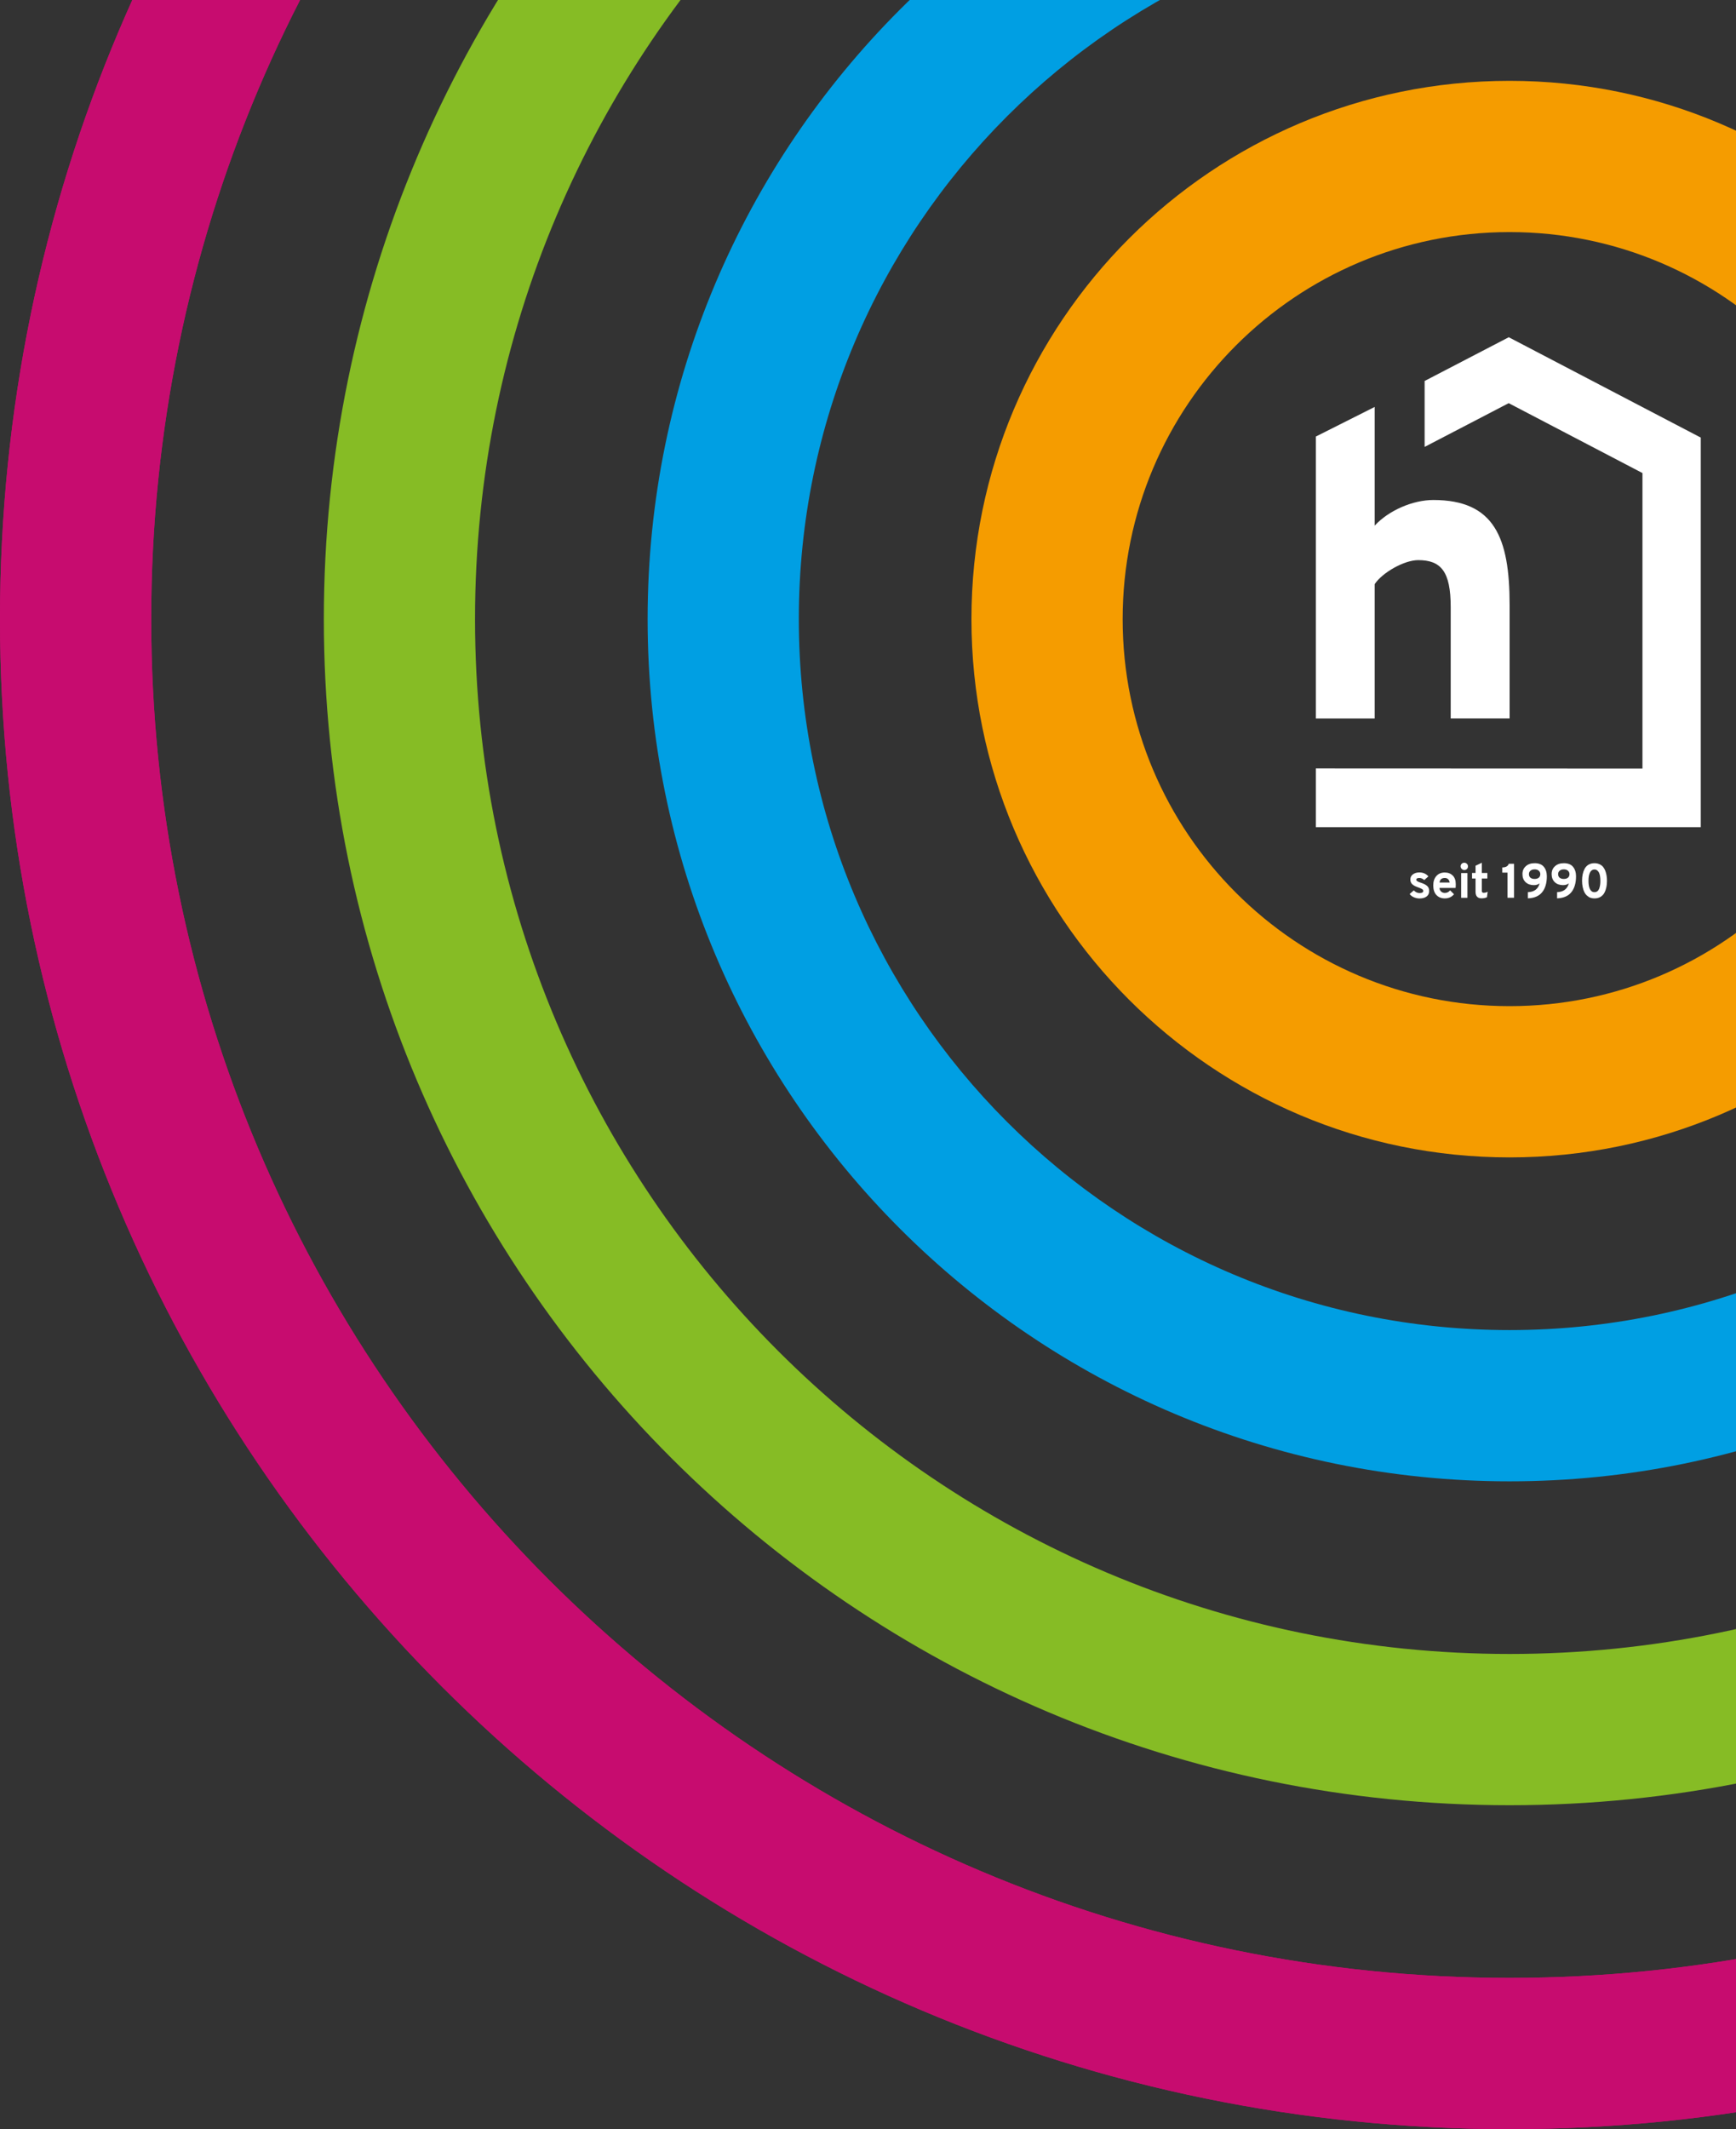
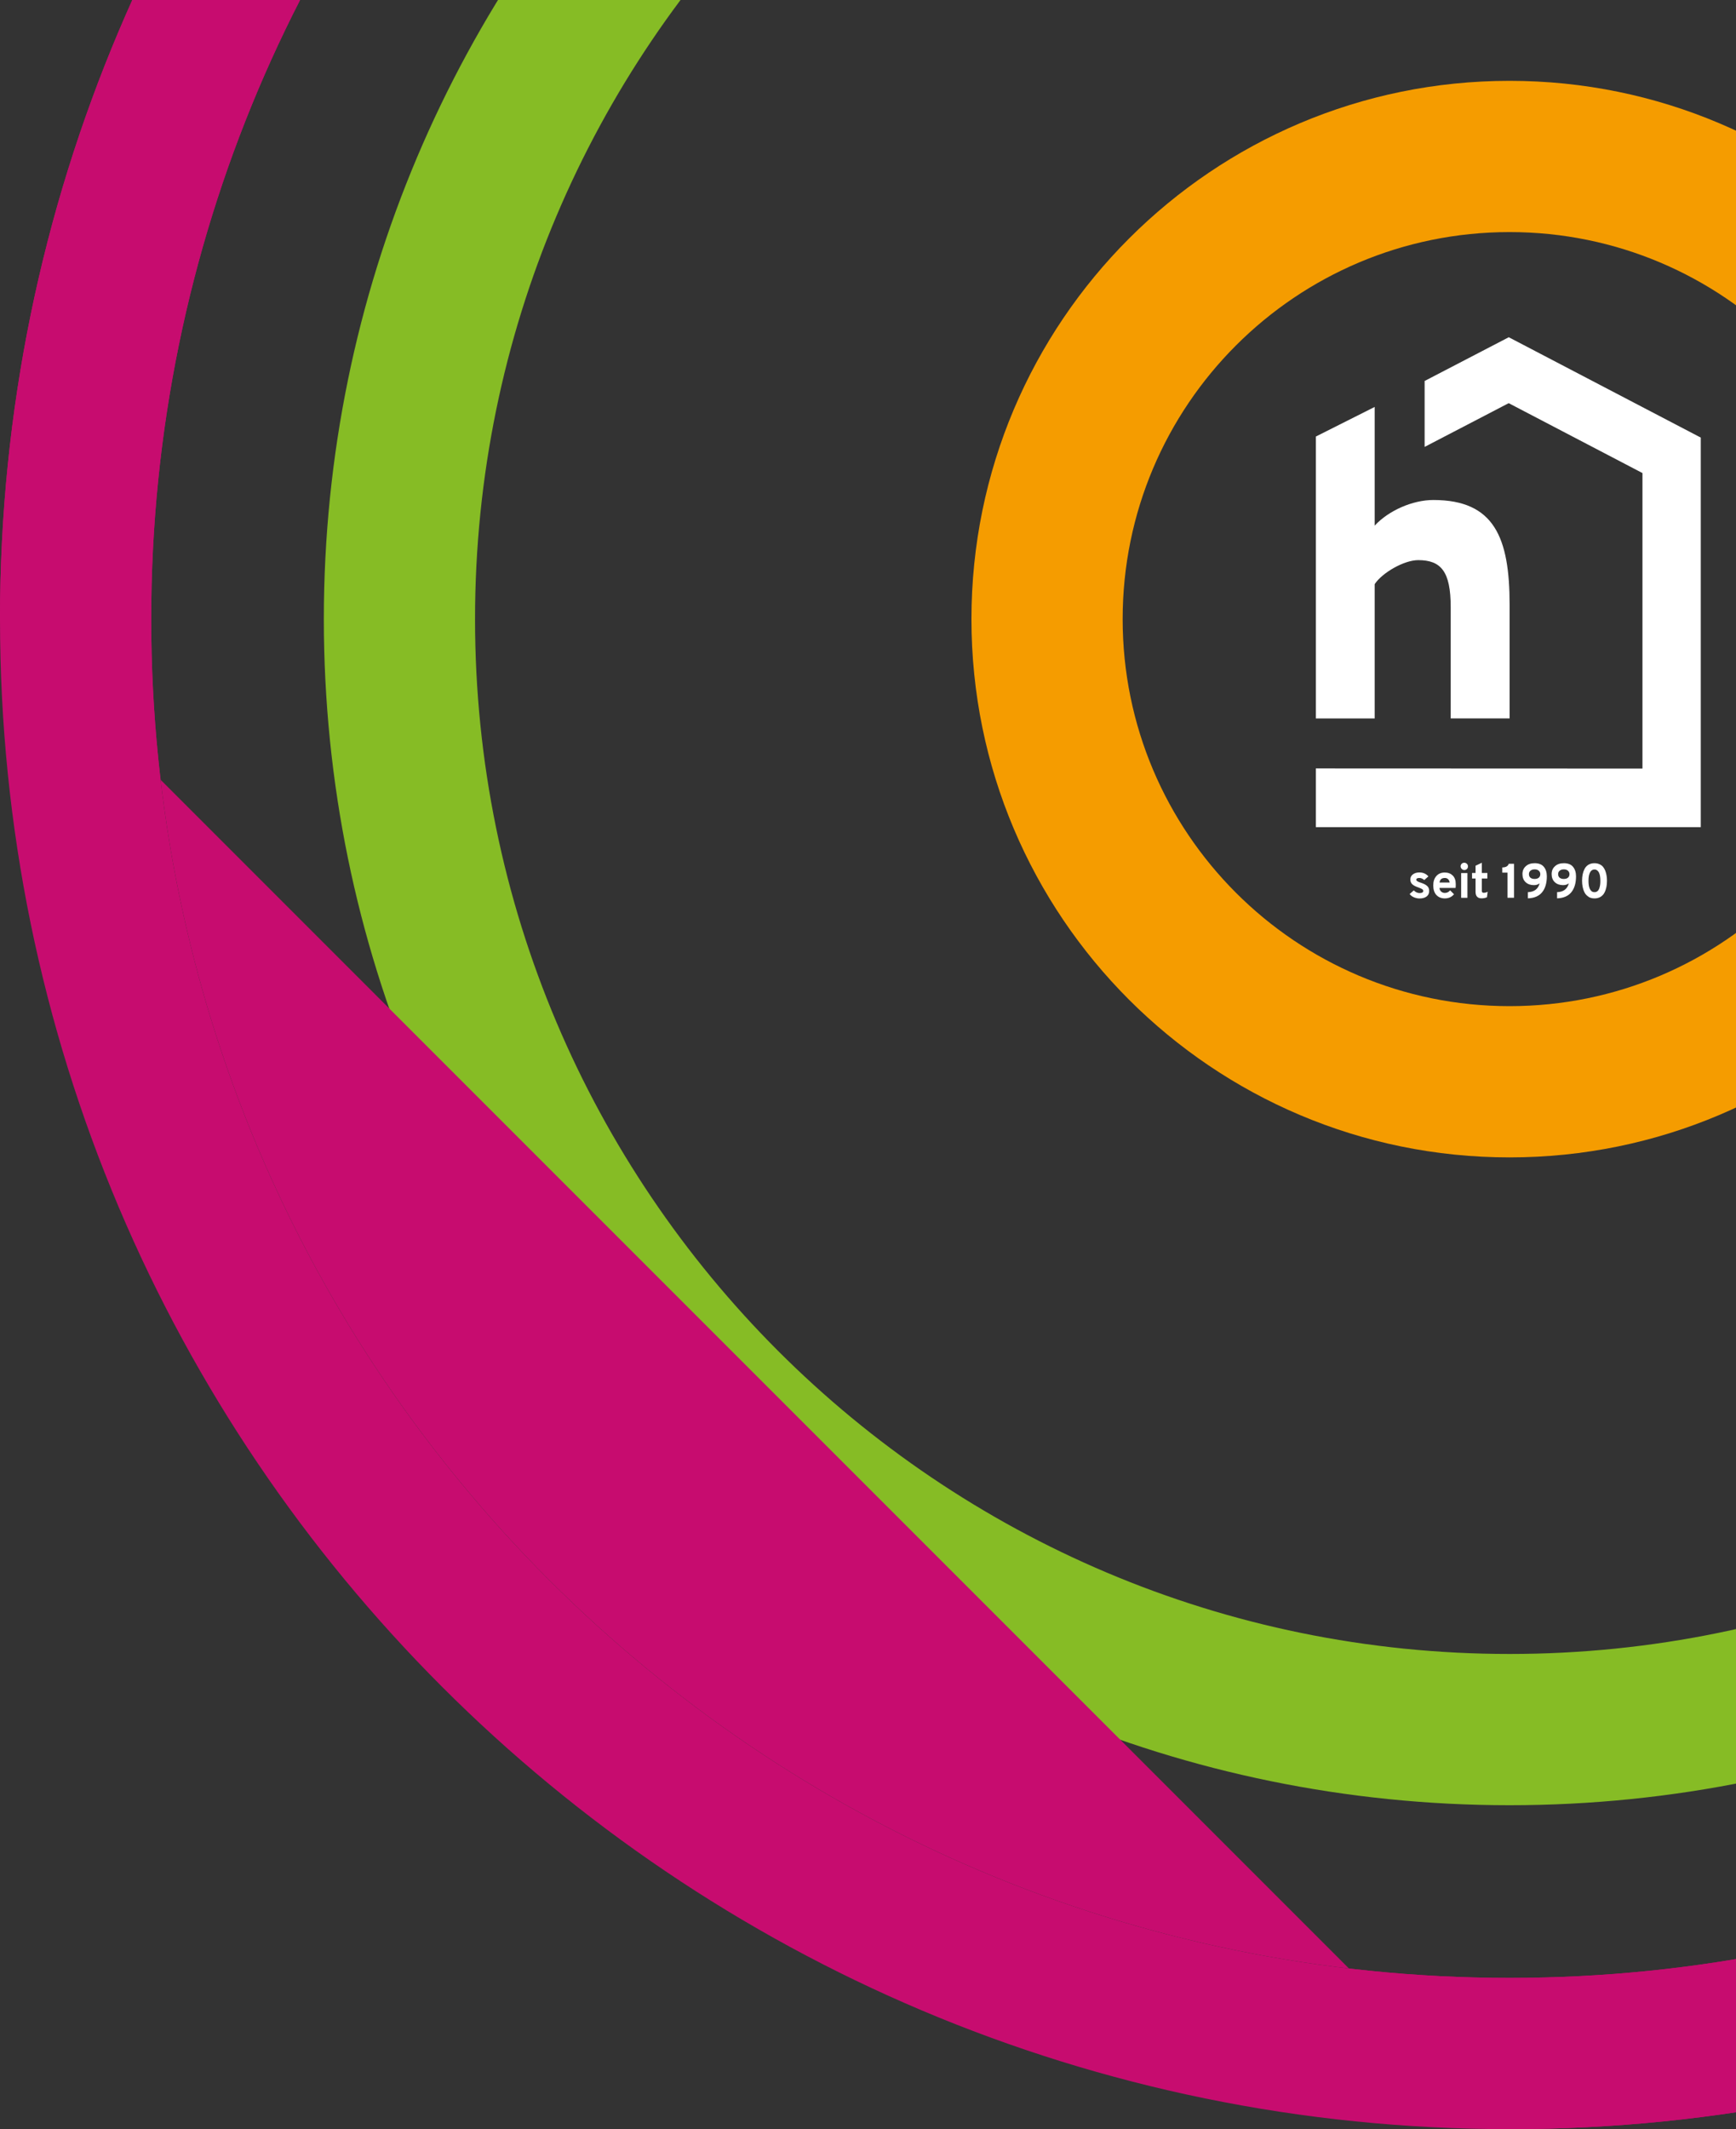
<svg xmlns="http://www.w3.org/2000/svg" width="690" height="846" viewBox="0 0 690 846" fill="none">
  <rect x="0" y="0" width="690" height="846" fill="#333333" stroke="none" />
  <path d="M567.735 348.234C566.832 347.174 565.62 346.657 564.151 346.657C563.119 346.657 562.268 346.915 561.598 347.407C560.928 347.898 560.567 348.57 560.567 349.449C560.567 350.251 560.825 350.897 561.366 351.389C561.907 351.88 562.758 352.294 563.919 352.682C564.589 352.94 565.053 353.147 565.311 353.328C565.569 353.509 565.698 353.716 565.698 354C565.698 354.569 565.208 354.854 564.228 354.854C563.403 354.854 562.629 354.492 561.933 353.794L560.283 355.216C560.67 355.759 561.211 356.198 561.933 356.509C562.655 356.819 563.403 357 564.202 357C565.388 357 566.317 356.741 567.013 356.224C567.709 355.707 568.044 354.957 568.044 354.026C568.044 353.147 567.76 352.449 567.193 351.984C566.626 351.492 565.827 351.104 564.821 350.768C563.532 350.38 562.913 349.992 562.913 349.579C562.913 349.087 563.326 348.855 564.151 348.855C564.847 348.855 565.491 349.139 566.084 349.682M583.024 343.218C582.741 342.933 582.405 342.804 581.993 342.804C581.58 342.804 581.245 342.933 580.962 343.218C580.678 343.502 580.549 343.838 580.549 344.226C580.549 344.614 580.704 344.976 580.987 345.26C581.271 345.545 581.606 345.7 582.019 345.7C582.431 345.7 582.766 345.571 583.05 345.286C583.334 345.002 583.463 344.666 583.463 344.252C583.463 343.838 583.334 343.502 583.05 343.218M546.386 208.911V161.694L523 173.459V285.477H546.386V232.105C549.402 227.554 558.066 222.564 563.687 222.564C572.788 222.564 576.604 227.115 576.604 241.208V285.451H600.016V240.328C600.016 213.643 593.957 198.671 569.72 198.671C561.495 198.671 551.981 202.808 546.36 208.885M523 305.361V328.66H676V173.873L599.68 134L566.239 151.377V177.571L599.655 160.194L652.821 187.966V305.387L523.026 305.336L523 305.361ZM633.741 354.492C633.302 354.492 632.916 354.362 632.606 354.13C632.297 353.871 632.039 353.535 631.858 353.095C631.678 352.656 631.549 352.19 631.472 351.673C631.394 351.156 631.369 350.613 631.369 350.018C631.369 349.424 631.394 348.855 631.472 348.338C631.549 347.82 631.678 347.355 631.858 346.915C632.039 346.476 632.271 346.114 632.606 345.881C632.916 345.622 633.302 345.493 633.741 345.493C634.179 345.493 634.566 345.622 634.875 345.881C635.185 346.14 635.442 346.476 635.623 346.915C635.803 347.355 635.932 347.846 635.984 348.338C636.061 348.855 636.087 349.398 636.087 350.018C636.087 350.639 636.061 351.182 635.984 351.673C635.907 352.19 635.778 352.656 635.623 353.095C635.442 353.535 635.21 353.897 634.875 354.13C634.566 354.388 634.179 354.492 633.741 354.492ZM631.369 356.354C632.039 356.767 632.838 356.974 633.766 356.974C634.695 356.974 635.494 356.767 636.164 356.354C636.835 355.94 637.35 355.397 637.711 354.699C638.072 354 638.33 353.251 638.485 352.475C638.639 351.699 638.717 350.872 638.717 349.992C638.717 349.268 638.665 348.596 638.562 347.95C638.459 347.303 638.304 346.683 638.072 346.062C637.84 345.441 637.531 344.924 637.17 344.459C636.809 344.019 636.319 343.657 635.752 343.399C635.159 343.14 634.514 342.985 633.766 342.985C632.838 342.985 632.039 343.192 631.369 343.58C630.698 343.993 630.182 344.536 629.822 345.235C629.461 345.933 629.203 346.657 629.048 347.432C628.893 348.208 628.816 349.036 628.816 349.941C628.816 350.846 628.893 351.647 629.048 352.423C629.203 353.199 629.461 353.949 629.822 354.647C630.182 355.345 630.698 355.888 631.369 356.302M621.545 349.243C620.849 349.243 620.282 349.062 619.895 348.751C619.508 348.415 619.302 347.95 619.302 347.329C619.302 346.76 619.508 346.295 619.921 345.959C620.333 345.622 620.875 345.441 621.571 345.441C622.267 345.441 622.783 345.622 623.195 345.959C623.608 346.321 623.814 346.76 623.814 347.329C623.814 347.95 623.608 348.415 623.195 348.751C622.783 349.087 622.241 349.243 621.545 349.243ZM618.889 354.492V356.948C621.39 356.871 623.273 356.069 624.536 354.543C625.774 353.018 626.418 350.898 626.418 348.208C626.418 346.631 626.006 345.364 625.206 344.407C624.407 343.45 623.195 342.985 621.571 342.985C620.127 342.985 618.941 343.373 618.064 344.174C617.162 344.976 616.723 346.01 616.723 347.329C616.723 348.648 617.136 349.734 617.987 350.535C618.812 351.311 619.921 351.699 621.261 351.699C622.215 351.699 622.963 351.466 623.556 350.975C622.963 353.225 621.416 354.414 618.915 354.492M609.942 349.243C609.246 349.243 608.679 349.062 608.292 348.751C607.905 348.415 607.699 347.95 607.699 347.329C607.699 346.76 607.905 346.295 608.318 345.959C608.731 345.622 609.272 345.441 609.968 345.441C610.664 345.441 611.206 345.622 611.592 345.959C612.005 346.321 612.211 346.76 612.211 347.329C612.211 347.95 612.005 348.415 611.592 348.751C611.18 349.087 610.639 349.243 609.942 349.243ZM607.287 354.492V356.948C609.788 356.871 611.67 356.069 612.933 354.543C614.171 353.018 614.815 350.898 614.815 348.208C614.815 346.631 614.403 345.364 613.604 344.407C612.804 343.45 611.592 342.985 609.968 342.985C608.524 342.985 607.338 343.373 606.462 344.174C605.559 344.976 605.121 346.01 605.121 347.329C605.121 348.648 605.533 349.734 606.384 350.535C607.235 351.311 608.318 351.699 609.659 351.699C610.613 351.699 611.36 351.466 611.953 350.975C611.36 353.225 609.813 354.414 607.312 354.492M597.102 346.734H599.165V356.716H601.769V343.218H599.68C599.371 344.174 598.494 344.666 597.102 344.666V346.734ZM588.877 356.948C589.676 356.948 590.398 356.793 591.017 356.509L591.301 354.337C590.759 354.621 590.218 354.75 589.676 354.75C589.212 354.75 588.98 354.492 588.98 353.975V349.062H591.172V346.864H588.98V342.804L586.479 343.993V346.864H585.087V349.062H586.479V354.337C586.479 356.069 587.279 356.948 588.851 356.948M583.256 346.889H580.755V356.741H583.256V346.889ZM572.169 350.665C572.324 349.449 573.02 348.855 574.284 348.855C574.799 348.855 575.212 349.01 575.573 349.346C575.908 349.656 576.114 350.122 576.192 350.665H572.169ZM570.906 355.604C571.731 356.509 572.84 356.974 574.258 356.974C575.779 356.974 576.991 356.431 577.919 355.319L576.372 353.768C575.831 354.44 575.134 354.802 574.258 354.802C573.691 354.802 573.201 354.621 572.814 354.259C572.401 353.897 572.195 353.432 572.144 352.811H578.538C578.589 352.449 578.615 351.958 578.615 351.337C578.615 349.811 578.203 348.674 577.403 347.872C576.604 347.096 575.547 346.683 574.258 346.683C572.84 346.683 571.731 347.148 570.906 348.079C570.081 349.01 569.668 350.251 569.668 351.828C569.668 353.406 570.081 354.699 570.906 355.63" fill="white" />
  <path fill-rule="evenodd" clip-rule="evenodd" d="M600 92.215C515.067 92.215 446.215 161.067 446.215 246C446.215 330.933 515.067 399.785 600 399.785C684.933 399.785 753.784 330.933 753.784 246C753.784 161.067 684.933 92.215 600 92.215ZM386.117 246C386.117 127.876 481.876 32.118 600 32.118C718.124 32.118 813.882 127.876 813.882 246C813.882 364.124 718.124 459.882 600 459.882C481.876 459.882 386.117 364.124 386.117 246Z" fill="#F59C00" />
-   <path fill-rule="evenodd" clip-rule="evenodd" d="M600.001 -36.497C443.982 -36.497 317.504 89.981 317.504 246C317.504 402.019 443.982 528.497 600.001 528.497C756.02 528.497 882.498 402.019 882.498 246C882.498 89.981 756.02 -36.497 600.001 -36.497ZM257.406 246C257.406 56.79 410.791 -96.595 600.001 -96.595C789.211 -96.595 942.596 56.79 942.596 246C942.596 435.21 789.211 588.595 600.001 588.595C410.791 588.595 257.406 435.21 257.406 246Z" fill="#009FE3" />
  <path fill-rule="evenodd" clip-rule="evenodd" d="M600.001 -165.19C372.907 -165.19 188.811 18.906 188.811 246C188.811 473.094 372.907 657.19 600.001 657.19C827.095 657.19 1011.19 473.094 1011.19 246C1011.19 18.906 827.095 -165.19 600.001 -165.19ZM128.713 246C128.713 -14.285 339.716 -225.288 600.001 -225.288C860.286 -225.288 1071.29 -14.285 1071.29 246C1071.29 506.285 860.286 717.288 600.001 717.288C339.716 717.288 128.713 506.285 128.713 246Z" fill="#86BC25" />
-   <path fill-rule="evenodd" clip-rule="evenodd" d="M600 -293.902C301.82 -293.902 60.098 -52.18 60.098 246C60.098 544.18 301.82 785.902 600 785.902C898.18 785.902 1139.9 544.18 1139.9 246C1139.9 -52.18 898.18 -293.902 600 -293.902ZM0 246C0 -85.371 268.629 -354 600 -354C931.371 -354 1200 -85.371 1200 246C1200 577.371 931.371 846 600 846C268.629 846 0 577.371 0 246Z" fill="#C70C6F" />
+   <path fill-rule="evenodd" clip-rule="evenodd" d="M600 -293.902C301.82 -293.902 60.098 -52.18 60.098 246C60.098 544.18 301.82 785.902 600 785.902C898.18 785.902 1139.9 544.18 1139.9 246C1139.9 -52.18 898.18 -293.902 600 -293.902ZM0 246C0 -85.371 268.629 -354 600 -354C931.371 -354 1200 -85.371 1200 246C1200 577.371 931.371 846 600 846Z" fill="#C70C6F" />
  <path fill-rule="evenodd" clip-rule="evenodd" d="M600 -293.902C301.82 -293.902 60.098 -52.18 60.098 246C60.098 544.18 301.82 785.902 600 785.902C898.18 785.902 1139.9 544.18 1139.9 246C1139.9 -52.18 898.18 -293.902 600 -293.902ZM0 246C0 -85.371 268.629 -354 600 -354C931.371 -354 1200 -85.371 1200 246C1200 577.371 931.371 846 600 846C268.629 846 0 577.371 0 246Z" fill="#C70C6F" />
</svg>